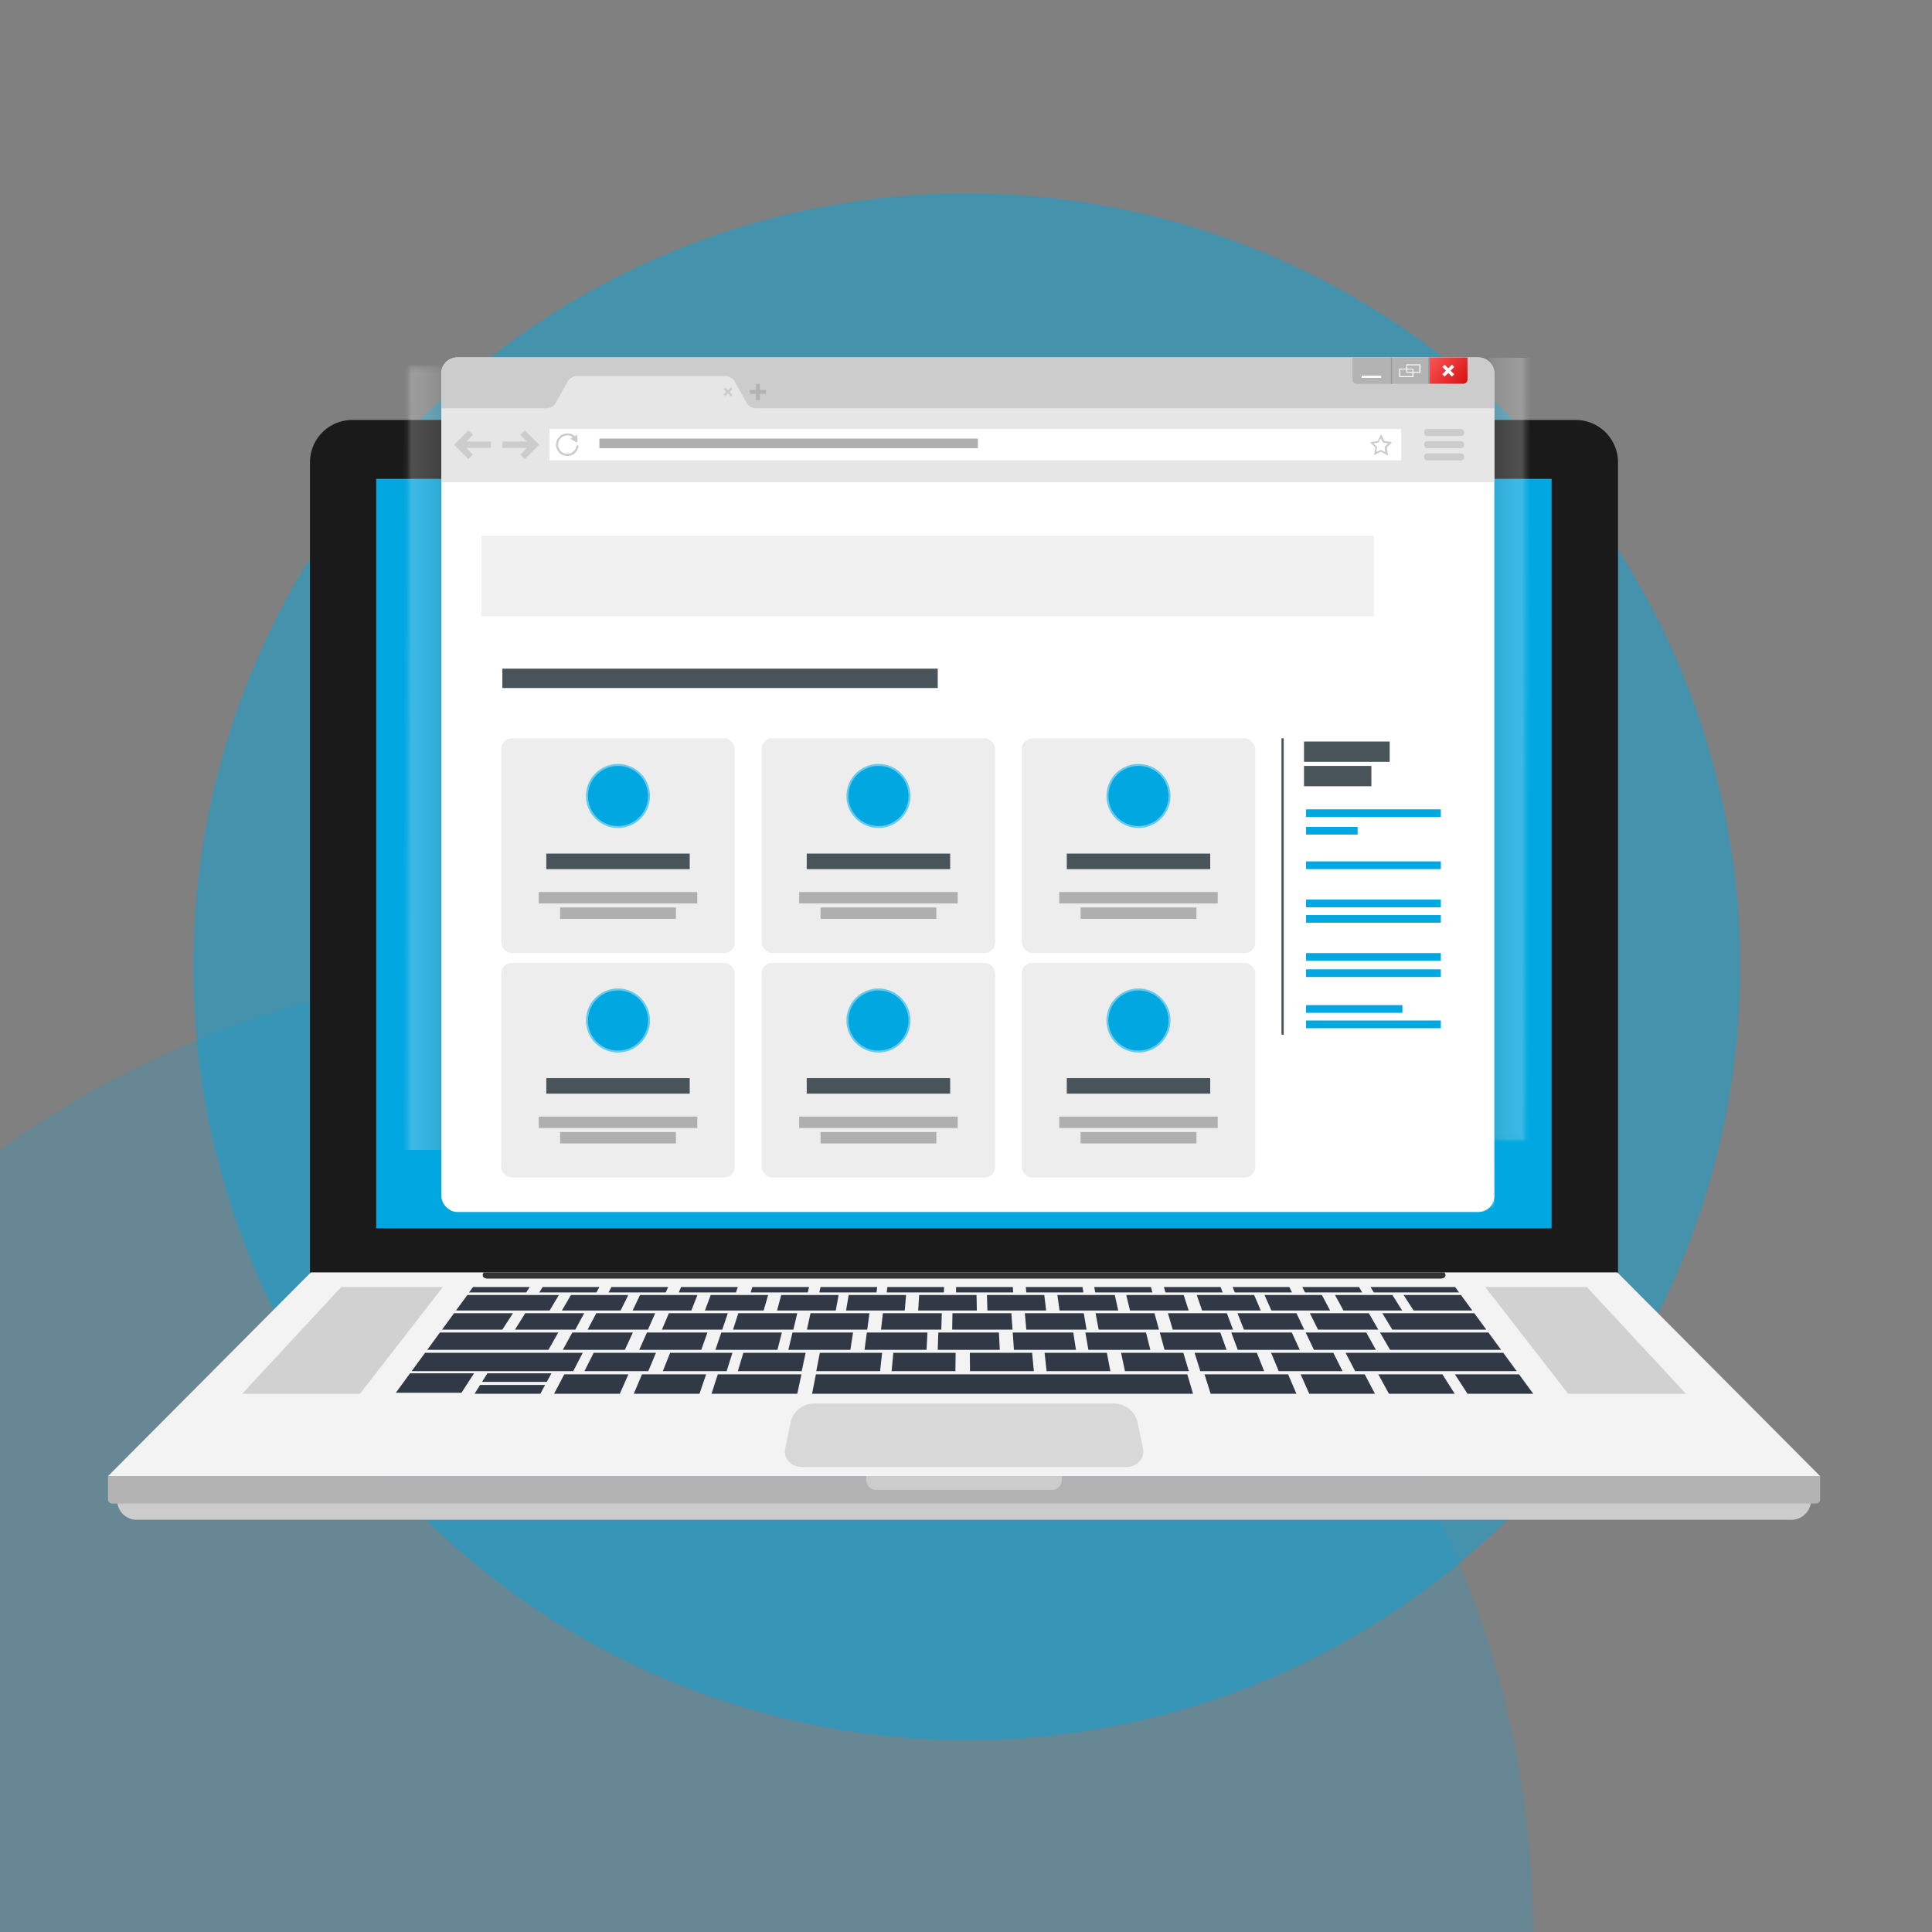
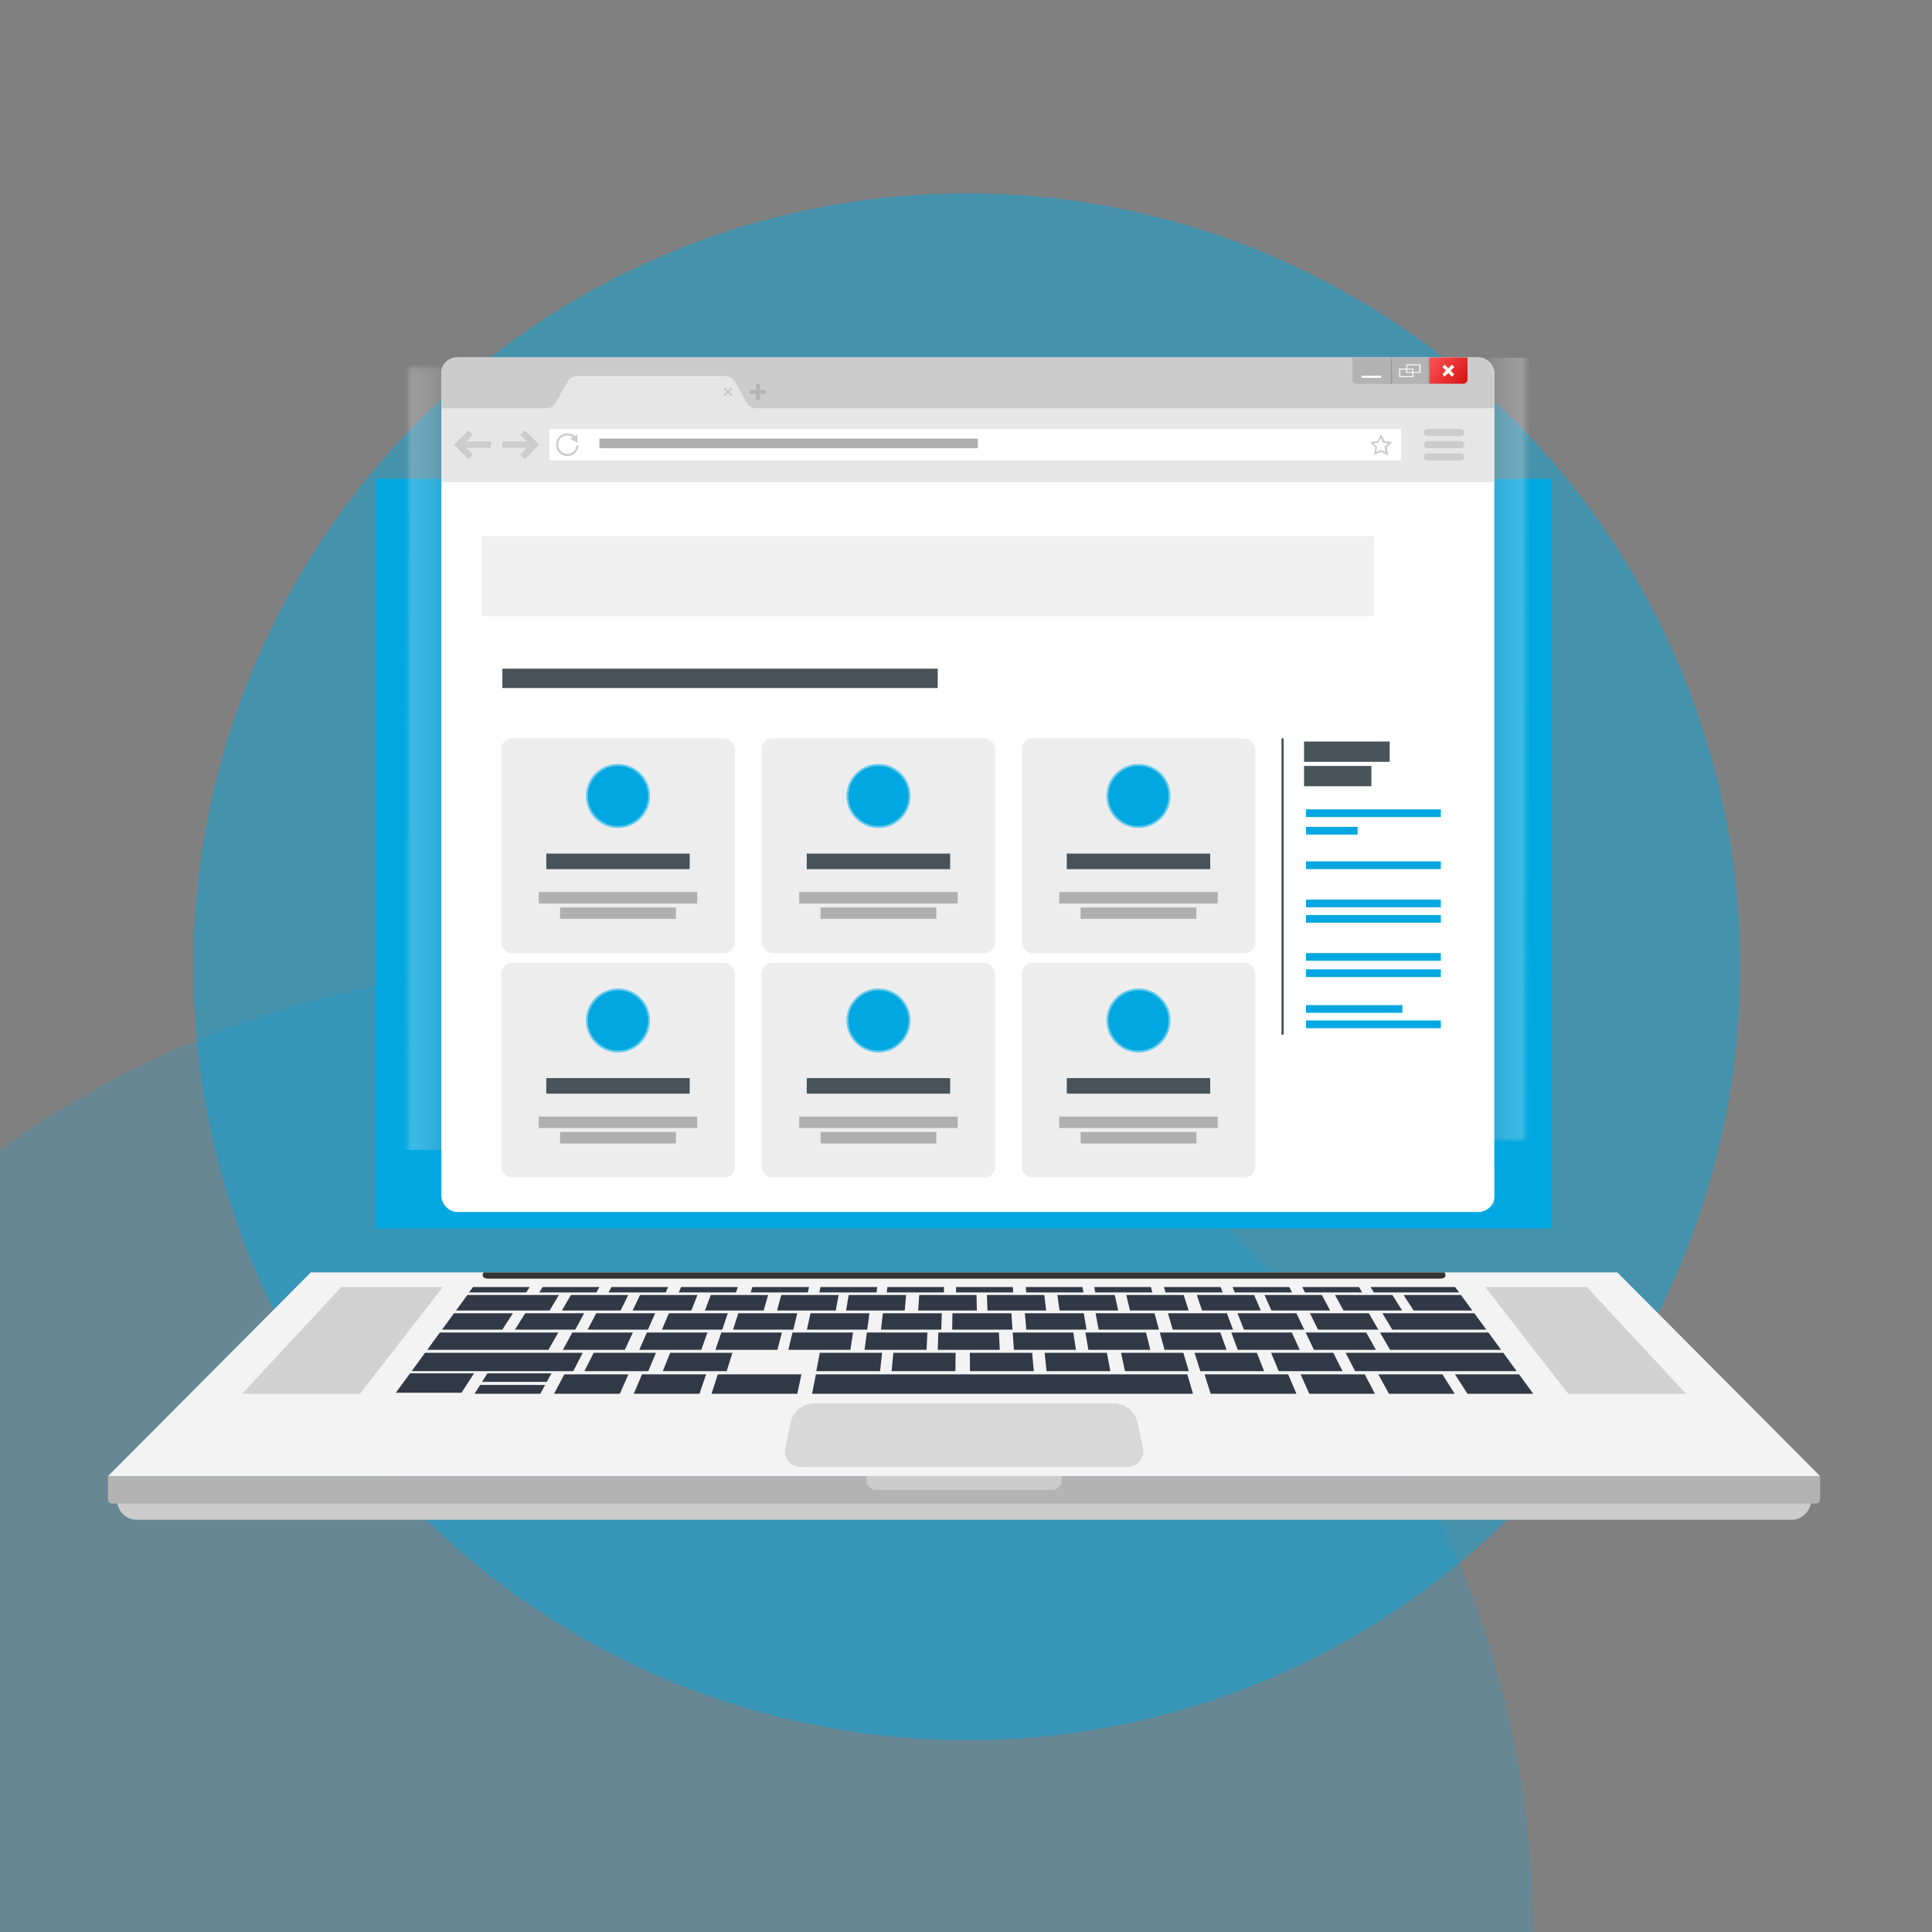
<svg xmlns="http://www.w3.org/2000/svg" xmlns:xlink="http://www.w3.org/1999/xlink" viewBox="0 0 456 456" id="el_zDbaa5exC">
  <rect x="0" y="0" width="456" height="456" fill="#808080" stroke="none" />
  <style>@-webkit-keyframes kf_el_Xy1Gmb0G5u_an_X-XgJEXOU{0%{-webkit-transform: translate(228.18px, 228.18px) scale(1, 1) translate(-228.18px, -228.18px);transform: translate(228.18px, 228.18px) scale(1, 1) translate(-228.18px, -228.18px);}50%{-webkit-transform: translate(228.18px, 228.18px) scale(0.9, 0.9) translate(-228.18px, -228.18px);transform: translate(228.18px, 228.18px) scale(0.9, 0.9) translate(-228.18px, -228.18px);}100%{-webkit-transform: translate(228.18px, 228.18px) scale(1, 1) translate(-228.18px, -228.18px);transform: translate(228.18px, 228.18px) scale(1, 1) translate(-228.18px, -228.18px);}}@keyframes kf_el_Xy1Gmb0G5u_an_X-XgJEXOU{0%{-webkit-transform: translate(228.18px, 228.18px) scale(1, 1) translate(-228.18px, -228.18px);transform: translate(228.18px, 228.18px) scale(1, 1) translate(-228.18px, -228.18px);}50%{-webkit-transform: translate(228.18px, 228.18px) scale(0.9, 0.9) translate(-228.18px, -228.18px);transform: translate(228.18px, 228.18px) scale(0.9, 0.9) translate(-228.18px, -228.18px);}100%{-webkit-transform: translate(228.18px, 228.18px) scale(1, 1) translate(-228.18px, -228.18px);transform: translate(228.18px, 228.18px) scale(1, 1) translate(-228.18px, -228.18px);}}@-webkit-keyframes kf_el_kqvxfEhBIt_an_U_9n0j8Q_{0%{-webkit-transform: translate(228.18px, 228.18px) scale(1, 1) translate(-228.18px, -228.18px);transform: translate(228.18px, 228.18px) scale(1, 1) translate(-228.18px, -228.18px);}50%{-webkit-transform: translate(228.18px, 228.18px) scale(1.18, 1.18) translate(-228.18px, -228.18px);transform: translate(228.18px, 228.18px) scale(1.18, 1.18) translate(-228.18px, -228.18px);}100%{-webkit-transform: translate(228.18px, 228.18px) scale(1, 1) translate(-228.18px, -228.18px);transform: translate(228.18px, 228.18px) scale(1, 1) translate(-228.18px, -228.18px);}}@keyframes kf_el_kqvxfEhBIt_an_U_9n0j8Q_{0%{-webkit-transform: translate(228.18px, 228.18px) scale(1, 1) translate(-228.18px, -228.18px);transform: translate(228.18px, 228.18px) scale(1, 1) translate(-228.18px, -228.18px);}50%{-webkit-transform: translate(228.18px, 228.18px) scale(1.18, 1.18) translate(-228.18px, -228.18px);transform: translate(228.18px, 228.18px) scale(1.18, 1.18) translate(-228.18px, -228.18px);}100%{-webkit-transform: translate(228.18px, 228.18px) scale(1, 1) translate(-228.18px, -228.18px);transform: translate(228.18px, 228.18px) scale(1, 1) translate(-228.18px, -228.18px);}}#el_zDbaa5exC *{-webkit-animation-duration: 6s;animation-duration: 6s;-webkit-animation-iteration-count: infinite;animation-iteration-count: infinite;-webkit-animation-timing-function: cubic-bezier(0, 0, 1, 1);animation-timing-function: cubic-bezier(0, 0, 1, 1);}#el_uKo-wa75kx{isolation: isolate;}#el_Xy1Gmb0G5u{fill: #00a7e1;opacity: 0.2;-webkit-transform: translate(-94.52px, 228.18px) rotate(-45deg);transform: translate(-94.52px, 228.18px) rotate(-45deg);}#el_kqvxfEhBIt{fill: #00a7e1;opacity: 0.46;}#el_MpdmNA_rMz{fill: #1a1a1a;}#el_NUF1PM4Egr{fill: #00a7e1;}#el__9RVF9-TYY{fill: #ccc;}#el_GobwoBtS31{fill: #b3b3b3;}#el_4z0CyF9L9w{fill: #ccc;}#el_YQCKXHfGdD{fill: #f3f3f3;}#el_BJjLaZtBNI{fill: #d1d1d1;}#el_oj0uc4AxNK{fill: #d1d1d1;}#el_mLZiNVV0j5{fill: #d8d8d8;}#el_yO2UZkqMHk{fill: #313946;}#el_RLA4HZqmQHh{fill: #313946;}#el_IGVff9-MFVL{fill: #313946;}#el_4T0OY2IYWrC{fill: #313946;}#el_B8Fmb6AB9C-{fill: #313946;}#el_sEmt3YU3Sp1{fill: #313946;}#el_iCGY0EGKuk7{fill: #313946;}#el_g-EycNna89N{fill: #313946;}#el_Nlx_M-S3uA6{fill: #313946;}#el_Dia1cOrbXVk{fill: #313946;}#el_njeb9tFYbUU{fill: #313946;}#el_FZrmLEdj5Ju{fill: #313946;}#el_TLJdIBtyGmg{fill: #313946;}#el_oZORNFo9o3v{fill: #313946;}#el_3uI6Szcv68v{fill: #313946;}#el_bCobAR4pN2C{fill: #313946;}#el_chh5CVu-tQs{fill: #313946;}#el_B1evvQEhsTt{fill: #313946;}#el_67lRrbiU7mg{fill: #313946;}#el_-iIgQbhS0fK{fill: #313946;}#el_4-_Y6kkY-4l{fill: #313946;}#el_Araz8_XhPuY{fill: #313946;}#el_rjBrKD9IgyE{fill: #313946;}#el_BXwPz-RboQg{fill: #313946;}#el_1QszfSdC1o-{fill: #313946;}#el_vAm0OEQvjqr{fill: #313946;}#el_CvH7TtW-nC3{fill: #313946;}#el_uJmkvZjmWYM{fill: #313946;}#el_NbtMvJ-4YjM{fill: #313946;}#el_HsNOxRyMUm6{fill: #313946;}#el_e6DuvHvbNUd{fill: #313946;}#el_zY0QCg3iOSu{fill: #313946;}#el_EiViuzKBSvd{fill: #313946;}#el_VTpYaIxLlCg{fill: #313946;}#el_d2msh0w7T_6{fill: #313946;}#el_rWrK5UbFqLu{fill: #313946;}#el_g8xaccFtV5_{fill: #313946;}#el_CqfZ3G8UY5G{fill: #313946;}#el_DUXYOF4VaWq{fill: #313946;}#el_R1_KBDbx7ml{fill: #313946;}#el_BkEg8BBZ6Yn{fill: #313946;}#el_ObuAqgD7WTO{fill: #313946;}#el_4Hje7brSLyQ{fill: #313946;}#el_1R_mCmoizi3{fill: #313946;}#el_lcZb_jNW7Lm{fill: #313946;}#el_ij-rVgSCCRJ{fill: #313946;}#el_F1b94pSm45L{fill: #313946;}#el_YLm4tH4Z-oe{fill: #313946;}#el_-Qjamkwc3my{fill: #313946;}#el_rV1qxGMz4Ih{fill: #313946;}#el_0lqjEKnRZ-m{fill: #313946;}#el_KuVx8_h9mfV{fill: #313946;}#el_PY_ItE3cfeK{fill: #313946;}#el_-XTWUu2oZhn{fill: #313946;}#el_NPx0l_Sj72Y{fill: #313946;}#el_2NjV0nRkcBw{fill: #313946;}#el_ATeTCGpawmJ{fill: #313946;}#el_kMzmGuucjsU{fill: #313946;}#el_nNWtMx3JSOE{fill: #313946;}#el_gLYfCZAuvAf{fill: #313946;}#el__kO2YN_VN6t{fill: #313946;}#el__Uk8cIHIl2L{fill: #313946;}#el_gPCI1Wo-mUr{fill: #313946;}#el_GSXms8E-MCo{fill: #313946;}#el__qNLQJwR3GP{fill: #313946;}#el_8hGIzsN-JM0{fill: #313946;}#el_K5oLbQldDRD{fill: #313946;}#el_nQ9vH5M3Opz{fill: #313946;}#el_hgD9PMp8i5u{fill: #313946;}#el_0vaDQelAI6p{fill: #313946;}#el_m0C2Rdt9-vU{fill: #313946;}#el_nmMwU4u0jKz{fill: #313946;}#el_5IUsOXn7Xe1{fill: #313946;}#el_x_BZQHBnuxf{fill: #313946;}#el_CqD_bpLBM7P{fill: #313946;}#el_jAwV5VHFE0m{fill: #313946;}#el_qseCDTnM-52{fill: #313946;}#el_ULI90rGab-F{fill: #313946;}#el_Z1XqMyoHkbs{fill: #333;}#el_dBeNeisF_T5{-webkit-mask: url(#mask);mask: url(#mask);}#el_Qcczw6McEoN{opacity: 0.25;mix-blend-mode: multiply;fill: url(#linear-gradient);}#el_u2fvLovm5fK{-webkit-mask: url(#mask-2);mask: url(#mask-2);}#el_ggilvvZztd7{opacity: 0.25;mix-blend-mode: multiply;fill: url(#linear-gradient-2);}#el_J8D-EiWVq6A{-webkit-mask: url(#mask-3);mask: url(#mask-3);}#el_Svt8Y5Nz92_{mix-blend-mode: multiply;opacity: 0.4;fill: url(#linear-gradient-3);}#el_jhRredDEcDs{fill: #fff;}#el_a57m3-26SJ_{fill: #f0f0f0;}#el_sdc4xfNx3rj{fill: #00a7e1;-webkit-transform: translate(667.51px, 271.93px) rotate(180deg);transform: translate(667.51px, 271.93px) rotate(180deg);}#el_PAFsPN9Ttnt{fill: #fff;}#el_4Zk7E6dS4h7{fill: #fff;}#el_OgihIAaWl96{fill: #ccc;}#el_C0WjdZVVcxF{fill: #e6e6e6;}#el_qcUmzZPJE2a{fill: #fff;}#el_7gqNM2MlcDO{fill: #ccc;}#el_Tw1ZtGJNj9v{fill: #ccc;}#el_l1zUzmxpasL{fill: #ccc;}#el_IRere1gRQkx{fill: #ccc;}#el_8bHUiPcECuN{fill: #ccc;}#el_xGrGVBbDD6a{fill: #ccc;}#el_t6T1xTtIJtU{fill: #ccc;}#el_iPY946oXmkG{fill: #b3b3b3;}#el_T8nZSknl_a4{fill: #ccc;}#el_yzJECjWiVHR{fill: url(#ÅÂÁ_Ï_ÌÌ_È_ËÂÌÚ_4);}#el_OzLsUaSE-Vt{fill: #b3b3b3;}#el_Ol4DB15jvgU{fill: #999;}#el_8onGMjK07uD{fill: #999;}#el_HIXE9TH7QN5{fill: #b3b3b3;}#el_hT8RVu4a4zY{fill: #fff;}#el_JMxIE1u0etn{fill: #fff;}#el_3XnOKqe7Xu_{fill: #fff;}#el_mQ3rzQZuub4{fill: #fff;}#el_n_qzF0fpbBI{fill: #48535a;}#el_kozBMrTAB0M{fill: #ededed;}#el_YByJ4HTlt1Y{fill: #48535a;}#el_4bCjfXcFgJ5{fill: #afafaf;}#el_HeQGs_E7bre{fill: #afafaf;}#el_mmtPY63wBGk{fill: #66caec;}#el_8iFgldJ2155{fill: #00a7e0;}#el_yjOC1ocUwK3{fill: #ededed;}#el_CUApximJwvN{fill: #48535a;}#el_dSBG8nuUer6{fill: #afafaf;}#el_v175K8_2K06{fill: #afafaf;}#el_FF7TbeklD4z{fill: #66caec;}#el_RDkCrb1SLDB{fill: #00a7e0;}#el_B2Dn-1lohvm{fill: #ededed;}#el_Mhmu_Jis0c8{fill: #48535a;}#el_KPkxzHMXovE{fill: #afafaf;}#el_XV_eOVFMQKL{fill: #afafaf;}#el_npSgm1ucvXb{fill: #66caec;}#el_Gi0ulZrcQ4E{fill: #00a7e0;}#el_DQKgSejWovM{fill: #ededed;}#el_WdxW1eKoB8K{fill: #48535a;}#el_oVi5RFTm_it{fill: #afafaf;}#el_kcP6n8iz3Lw{fill: #afafaf;}#el_AV1sdri4b6c{fill: #66caec;}#el_a4jMPNkvyc5{fill: #00a7e0;}#el_yMWG9wscHn_{fill: #ededed;}#el_1OPQ-ZN40GP{fill: #48535a;}#el_0npAywy7sK6{fill: #afafaf;}#el_Zmf_i9HQqCW{fill: #afafaf;}#el_Hdm1qGmXA4L{fill: #66caec;}#el_erp-Z5si0im{fill: #00a7e0;}#el_a57KV3SzQJq{fill: #ededed;}#el_u_5wOxTmvpX{fill: #48535a;}#el_LbZaFM4oPF-{fill: #afafaf;}#el_DeIi2w1An8r{fill: #afafaf;}#el_OiFzaYNKRj0{fill: #66caec;}#el_leUc-sJYIyO{fill: #00a7e0;}#el_vkc0cLskoLw{fill: #48535a;}#el_Ot-FSV0Jgfd{fill: #48535a;}#el_M_i9n_G4w_u{fill: #48535a;}#el_fZJrng0LkWX{fill: #00a7e0;}#el_7aj4uoK-eMP{fill: #00a7e0;}#el_B-qISqx_kJ5{fill: #00a7e0;}#el_aF1AataC2aj{fill: #00a7e0;}#el_XsNWsdIXO59{fill: #00a7e0;}#el_yrku0HXpHwh{fill: #00a7e0;}#el_WtNUliEIIdD{fill: #00a7e0;}#el_RgKH6HpNsgn{fill: #00a7e0;}#el_eDZUS1ihFXf{fill: #00a7e0;}#el_AJeQrOXKMCu{fill: #afafaf;}#el_kqvxfEhBIt_an_U_9n0j8Q_{-webkit-animation-fill-mode: backwards;animation-fill-mode: backwards;-webkit-transform: translate(228.18px, 228.18px) scale(1, 1) translate(-228.18px, -228.18px);transform: translate(228.18px, 228.18px) scale(1, 1) translate(-228.18px, -228.18px);-webkit-animation-name: kf_el_kqvxfEhBIt_an_U_9n0j8Q_;animation-name: kf_el_kqvxfEhBIt_an_U_9n0j8Q_;-webkit-animation-timing-function: cubic-bezier(0, 0, 0.58, 1);animation-timing-function: cubic-bezier(0, 0, 0.58, 1);}#el_Xy1Gmb0G5u_an_X-XgJEXOU{-webkit-animation-fill-mode: backwards;animation-fill-mode: backwards;-webkit-transform: translate(228.18px, 228.18px) scale(1, 1) translate(-228.18px, -228.18px);transform: translate(228.18px, 228.18px) scale(1, 1) translate(-228.18px, -228.18px);-webkit-animation-name: kf_el_Xy1Gmb0G5u_an_X-XgJEXOU;animation-name: kf_el_Xy1Gmb0G5u_an_X-XgJEXOU;-webkit-animation-timing-function: cubic-bezier(0.42, 0, 1, 1);animation-timing-function: cubic-bezier(0.42, 0, 1, 1);}</style>
  <defs>
    <radialGradient id="radial-gradient" cx="1461.59" cy="1841.1" r="30.41" gradientTransform="matrix(0, -3.03, 1.38, 0, -2443.08, 4606.07)" gradientUnits="userSpaceOnUse">
      <stop offset="0" stop-color="#fff" />
      <stop offset="0.16" stop-color="#fcfcfc" />
      <stop offset="0.29" stop-color="#f2f2f2" />
      <stop offset="0.41" stop-color="#e1e1e1" />
      <stop offset="0.52" stop-color="#c9c9c9" />
      <stop offset="0.63" stop-color="#aaa" />
      <stop offset="0.74" stop-color="#848484" />
      <stop offset="0.84" stop-color="#575757" />
      <stop offset="0.94" stop-color="#242424" />
      <stop offset="1" />
    </radialGradient>
    <radialGradient id="radial-gradient-2" cx="984.45" cy="2607.92" r="30.41" gradientTransform="matrix(0, 3.03, -1.38, 0, 3956.7, -2801.21)" xlink:href="#radial-gradient" />
    <radialGradient id="radial-gradient-3" cx="1191.81" cy="3016.71" r="30.41" gradientTransform="matrix(-4.04, 0, 0, -1.38, 5036.47, 4445.91)" xlink:href="#radial-gradient" />
    <mask id="mask" x="84.58" y="84.43" width="25.03" height="189.25" maskUnits="userSpaceOnUse">
      <polygon class="cls-1" points="109.61 86.74 109.42 273.68 96.2 273.65 96.4 86.71 109.61 86.74" />
    </mask>
    <linearGradient id="linear-gradient" x1="-441.3" y1="1895.82" x2="-441.3" y2="1918.85" gradientTransform="translate(2002.82 619.23) rotate(90)" gradientUnits="userSpaceOnUse">
      <stop offset="0" stop-color="#71756f" />
      <stop offset="0.03" stop-color="#828680" />
      <stop offset="0.1" stop-color="#a3a6a2" />
      <stop offset="0.18" stop-color="#c0c2bf" />
      <stop offset="0.27" stop-color="#d7d8d7" />
      <stop offset="0.37" stop-color="#e9eae9" />
      <stop offset="0.49" stop-color="#f6f6f6" />
      <stop offset="0.65" stop-color="#fdfdfd" />
      <stop offset="1" stop-color="#fff" />
    </linearGradient>
    <mask id="mask-2" x="346.75" y="82.17" width="25.03" height="189.25" maskUnits="userSpaceOnUse">
      <polygon class="cls-2" points="346.75 269.11 346.95 82.17 360.16 82.2 359.97 269.14 346.75 269.11" />
    </mask>
    <linearGradient id="linear-gradient-2" x1="945.89" y1="838.57" x2="945.89" y2="861.6" gradientTransform="translate(-489.21 1123.81) rotate(-90)" xlink:href="#linear-gradient" />
    <mask id="mask-3" x="103.4" y="270.83" width="252.32" height="25.03" maskUnits="userSpaceOnUse">
      <polygon class="cls-3" points="106.48 270.83 355.72 271.02 355.68 284.24 106.44 284.04 106.48 270.83" />
    </mask>
    <linearGradient id="linear-gradient-3" x1="228.05" y1="273.44" x2="228.05" y2="296.46" gradientTransform="matrix(1, 0, 0, 1, 0, 0)" xlink:href="#linear-gradient" />
    <linearGradient id="ÅÂÁ_Ï_ÌÌ_È_ËÂÌÚ_4" x1="337.19" y1="83.75" x2="348.23" y2="92.63" gradientUnits="userSpaceOnUse">
      <stop offset="0" stop-color="#fe5757" />
      <stop offset="1" stop-color="#cd0102" />
    </linearGradient>
  </defs>
  <title>community-simple</title>
  <g id="el_uKo-wa75kx">
    <g id="el_8iUkJOCRbe" data-name="Layer 2">
      <g id="el_3i8XK-Mz4P" data-name="Layer 1">
        <g id="el_Xy1Gmb0G5u_an_X-XgJEXOU" data-animator-group="true" data-animator-type="2">
          <circle cx="228.18" cy="228.18" r="228.18" id="el_Xy1Gmb0G5u" />
        </g>
        <g id="el_kqvxfEhBIt_an_U_9n0j8Q_" data-animator-group="true" data-animator-type="2">
          <circle cx="228.18" cy="228.18" r="182.55" id="el_kqvxfEhBIt" />
        </g>
-         <path d="M83.12,99.12H371.89a10,10,0,0,1,10,9.95V303.83H73.16V109.07A10,10,0,0,1,83.12,99.12Z" id="el_MpdmNA_rMz" />
        <polygon points="366.22 277.11 366.22 289.92 88.8 289.92 88.8 277.11 88.8 113.02 366.22 113.02 366.22 277.11" id="el_NUF1PM4Egr" />
        <path d="M427.45,354.06a4.65,4.65,0,0,1-4.65,4.65H32.29a4.65,4.65,0,0,1-4.65-4.65v-4.71H427.45Z" id="el__9RVF9-TYY" />
        <path d="M429.6,353.88a1,1,0,0,1-1,1H26.49a1,1,0,0,1-1-1v-5.47H429.6Z" id="el_GobwoBtS31" />
        <path d="M250.61,349.33a2.32,2.32,0,0,1-2.33,2.32H206.81a2.32,2.32,0,0,1-2.33-2.32v-.92h46.13Z" id="el_4z0CyF9L9w" />
        <polygon points="381.73 300.32 429.6 348.41 25.49 348.41 73.36 300.32 381.73 300.32" id="el_YQCKXHfGdD" />
        <polygon points="397.94 328.97 370.13 328.97 350.55 303.77 374.54 303.77 397.94 328.97" id="el_BJjLaZtBNI" />
        <polygon points="104.53 303.77 84.96 328.97 57.15 328.97 80.54 303.77 104.53 303.77" id="el_oj0uc4AxNK" />
        <path d="M186.68,335.38a5.73,5.73,0,0,1,5.55-4.12h70.63a5.74,5.74,0,0,1,5.55,4.12l1.34,6.27c.54,2.51-1.26,4.6-4,4.6H189.38c-2.78,0-4.59-2.09-4-4.6Z" id="el_mLZiNVV0j5" />
        <polygon points="361.89 328.97 346.37 328.97 343.4 324.38 358.53 324.38 361.89 328.97" id="el_yO2UZkqMHk" />
        <polygon points="347.51 309.32 333.65 309.32 331.28 305.66 344.82 305.66 347.51 309.32" id="el_RLA4HZqmQHh" />
        <polygon points="344.38 305.05 324.26 305.05 323.48 303.77 343.44 303.77 344.38 305.05" id="el_IGVff9-MFVL" />
        <polygon points="321.51 305.05 308.02 305.05 307.37 303.77 320.76 303.77 321.51 305.05" id="el_4T0OY2IYWrC" />
        <polygon points="304.94 305.05 291.44 305.05 290.93 303.77 304.31 303.77 304.94 305.05" id="el_B8Fmb6AB9C-" />
        <polygon points="288.58 305.05 275.08 305.05 274.7 303.77 288.09 303.77 288.58 305.05" id="el_sEmt3YU3Sp1" />
        <polygon points="272 305.05 258.51 305.05 258.26 303.77 271.64 303.77 272 305.05" id="el_iCGY0EGKuk7" />
        <polygon points="255.72 305.05 242.22 305.05 242.11 303.77 255.49 303.77 255.72 305.05" id="el_g-EycNna89N" />
        <polygon points="239.05 303.77 239.14 305.05 225.65 305.05 225.66 303.77 239.05 303.77" id="el_Nlx_M-S3uA6" />
        <polygon points="222.82 303.77 222.78 305.05 209.29 305.05 209.44 303.77 222.82 303.77" id="el_Dia1cOrbXVk" />
        <polygon points="207.04 303.77 206.88 305.05 193.38 305.05 193.66 303.77 207.04 303.77" id="el_njeb9tFYbUU" />
        <polygon points="190.96 303.77 190.66 305.05 177.17 305.05 177.57 303.77 190.96 303.77" id="el_FZrmLEdj5Ju" />
        <polygon points="174.14 303.77 173.71 305.05 160.21 305.05 160.75 303.77 174.14 303.77" id="el_TLJdIBtyGmg" />
        <polygon points="157.7 303.77 157.13 305.05 143.64 305.05 144.31 303.77 157.7 303.77" id="el_oZORNFo9o3v" />
        <polygon points="141.47 303.77 140.77 305.05 127.28 305.05 128.08 303.77 141.47 303.77" id="el_3uI6Szcv68v" />
        <polygon points="125.03 303.77 124.2 305.05 110.7 305.05 111.64 303.77 125.03 303.77" id="el_bCobAR4pN2C" />
        <polygon points="354.29 318.59 328.09 318.59 325.71 314.5 351.3 314.5 354.29 318.59" id="el_chh5CVu-tQs" />
        <polygon points="350.81 313.83 328.61 313.83 326.28 309.96 347.98 309.96 350.81 313.83" id="el_B1evvQEhsTt" />
        <polygon points="357.98 323.63 319.84 323.63 317.6 319.3 354.81 319.3 357.98 323.63" id="el_67lRrbiU7mg" />
        <polygon points="131.77 314.5 129.45 318.59 100.84 318.59 103.83 314.5 131.77 314.5" id="el_-iIgQbhS0fK" />
        <polygon points="137.54 319.3 135.3 323.63 97.16 323.63 100.32 319.3 137.54 319.3" id="el_4-_Y6kkY-4l" />
        <polygon points="343.35 328.97 327.83 328.97 325.32 324.38 340.45 324.38 343.35 328.97" id="el_Araz8_XhPuY" />
        <polygon points="316.87 323.63 301.81 323.63 300.01 319.3 314.7 319.3 316.87 323.63" id="el_rjBrKD9IgyE" />
        <polygon points="298.37 323.63 283.31 323.63 281.95 319.3 296.65 319.3 298.37 323.63" id="el_BXwPz-RboQg" />
        <polygon points="280.59 323.63 265.52 323.63 264.6 319.3 279.3 319.3 280.59 323.63" id="el_1QszfSdC1o-" />
        <polygon points="262.08 323.63 247.02 323.63 246.55 319.3 261.25 319.3 262.08 323.63" id="el_vAm0OEQvjqr" />
        <polygon points="244.01 323.63 228.94 323.63 228.91 319.3 243.61 319.3 244.01 323.63" id="el_CvH7TtW-nC3" />
        <polygon points="225.55 319.3 225.5 323.63 210.44 323.63 210.85 319.3 225.55 319.3" id="el_uJmkvZjmWYM" />
        <polygon points="208.2 319.3 207.72 323.63 192.66 323.63 193.5 319.3 208.2 319.3" id="el_NbtMvJ-4YjM" />
-         <polygon points="190.15 319.3 189.22 323.63 174.15 323.63 175.45 319.3 190.15 319.3" id="el_HsNOxRyMUm6" />
        <polygon points="172.87 319.3 171.51 323.63 156.44 323.63 158.17 319.3 172.87 319.3" id="el_e6DuvHvbNUd" />
        <polygon points="154.82 319.3 153.01 323.63 137.94 323.63 140.12 319.3 154.82 319.3" id="el_zY0QCg3iOSu" />
        <polygon points="324.75 318.59 310.12 318.59 308.17 314.5 322.46 314.5 324.75 318.59" id="el_EiViuzKBSvd" />
        <polygon points="306.77 318.59 292.14 318.59 290.61 314.5 304.9 314.5 306.77 318.59" id="el_VTpYaIxLlCg" />
        <polygon points="289.5 318.59 274.86 318.59 273.74 314.5 288.03 314.5 289.5 318.59" id="el_d2msh0w7T_6" />
        <polygon points="271.51 318.59 256.88 318.59 256.18 314.5 270.48 314.5 271.51 318.59" id="el_rWrK5UbFqLu" />
        <polygon points="253.95 318.59 239.31 318.59 239.03 314.5 253.32 314.5 253.95 318.59" id="el_g8xaccFtV5_" />
        <polygon points="235.77 314.5 235.97 318.59 221.33 318.59 221.47 314.5 235.77 314.5" id="el_CqfZ3G8UY5G" />
        <polygon points="218.9 314.5 218.69 318.59 204.05 318.59 204.6 314.5 218.9 314.5" id="el_DUXYOF4VaWq" />
        <polygon points="201.34 314.5 200.71 318.59 186.07 318.59 187.05 314.5 201.34 314.5" id="el_R1_KBDbx7ml" />
        <polygon points="184.54 314.5 183.5 318.59 168.86 318.59 170.25 314.5 184.54 314.5" id="el_BkEg8BBZ6Yn" />
        <polygon points="166.98 314.5 165.52 318.59 150.88 318.59 152.69 314.5 166.98 314.5" id="el_ObuAqgD7WTO" />
        <polygon points="149.38 314.5 147.48 318.59 132.85 318.59 135.08 314.5 149.38 314.5" id="el_4Hje7brSLyQ" />
        <polygon points="325.32 313.83 311.09 313.83 309.17 309.96 323.08 309.96 325.32 313.83" id="el_1R_mCmoizi3" />
        <polygon points="307.84 313.83 293.6 313.83 292.08 309.96 305.99 309.96 307.84 313.83" id="el_lcZb_jNW7Lm" />
        <polygon points="291.03 313.83 276.8 313.83 275.66 309.96 289.57 309.96 291.03 313.83" id="el_ij-rVgSCCRJ" />
        <polygon points="273.55 313.83 259.31 313.83 258.58 309.96 272.49 309.96 273.55 313.83" id="el_F1b94pSm45L" />
        <polygon points="256.46 313.83 242.23 313.83 241.89 309.96 255.8 309.96 256.46 313.83" id="el_YLm4tH4Z-oe" />
        <polygon points="238.71 309.96 238.98 313.83 224.74 313.83 224.8 309.96 238.71 309.96" id="el_-Qjamkwc3my" />
        <polygon points="222.29 309.96 222.17 313.83 207.94 313.83 208.38 309.96 222.29 309.96" id="el_rV1qxGMz4Ih" />
        <polygon points="205.21 309.96 204.69 313.83 190.45 313.83 191.3 309.96 205.21 309.96" id="el_0lqjEKnRZ-m" />
        <polygon points="188.17 309.96 187.25 313.83 173.01 313.83 174.26 309.96 188.17 309.96" id="el_KuVx8_h9mfV" />
        <polygon points="171.78 309.96 170.47 313.83 156.23 313.83 157.87 309.96 171.78 309.96" id="el_PY_ItE3cfeK" />
        <polygon points="154.64 309.96 152.93 313.83 138.69 313.83 140.73 309.96 154.64 309.96" id="el_-XTWUu2oZhn" />
        <polygon points="137.88 309.96 135.78 313.83 121.54 313.83 123.97 309.96 137.88 309.96" id="el_NPx0l_Sj72Y" />
        <polygon points="121.07 309.96 118.56 313.83 104.33 313.83 107.16 309.96 121.07 309.96" id="el_2NjV0nRkcBw" />
        <polygon points="330.95 309.32 317.1 309.32 315.09 305.66 328.64 305.66 330.95 309.32" id="el_ATeTCGpawmJ" />
        <polygon points="313.94 309.32 300.08 309.32 298.46 305.66 312 305.66 313.94 309.32" id="el_kMzmGuucjsU" />
        <polygon points="297.58 309.32 283.72 309.32 282.47 305.66 296.01 305.66 297.58 309.32" id="el_nNWtMx3JSOE" />
        <polygon points="280.56 309.32 266.71 309.32 265.83 305.66 279.38 305.66 280.56 309.32" id="el_gLYfCZAuvAf" />
        <polygon points="263.93 309.32 250.08 309.32 249.57 305.66 263.12 305.66 263.93 309.32" id="el__kO2YN_VN6t" />
        <polygon points="246.92 309.32 233.06 309.32 232.94 305.66 246.48 305.66 246.92 309.32" id="el__Uk8cIHIl2L" />
        <polygon points="230.49 305.66 230.56 309.32 216.71 309.32 216.95 305.66 230.49 305.66" id="el_gPCI1Wo-mUr" />
        <polygon points="213.86 305.66 213.54 309.32 199.69 309.32 200.31 305.66 213.86 305.66" id="el_GSXms8E-MCo" />
        <polygon points="197.93 305.66 197.26 309.32 183.4 309.32 184.39 305.66 197.93 305.66" id="el__qNLQJwR3GP" />
        <polygon points="181.3 305.66 180.24 309.32 166.38 309.32 167.75 305.66 181.3 305.66" id="el_8hGIzsN-JM0" />
        <polygon points="164.61 305.66 163.17 309.32 149.31 309.32 151.06 305.66 164.61 305.66" id="el_K5oLbQldDRD" />
        <polygon points="148.29 305.66 146.48 309.32 132.62 309.32 134.75 305.66 148.29 305.66" id="el_nQ9vH5M3Opz" />
        <polygon points="131.91 305.66 129.72 309.32 107.62 309.32 110.31 305.66 131.91 305.66" id="el_hgD9PMp8i5u" />
        <polygon points="324.53 328.97 309.02 328.97 306.98 324.38 322.11 324.38 324.53 328.97" id="el_0vaDQelAI6p" />
        <polygon points="166.66 324.38 165.1 328.97 149.59 328.97 151.53 324.38 166.66 324.38" id="el_m0C2Rdt9-vU" />
        <polygon points="148.32 324.38 146.29 328.97 130.77 328.97 133.19 324.38 148.32 324.38" id="el_nmMwU4u0jKz" />
        <polygon points="111.89 324.14 108.92 328.72 93.43 328.72 96.78 324.14 111.89 324.14" id="el_5IUsOXn7Xe1" />
        <polygon points="130.15 324.14 129.05 326.16 113.77 326.16 115.04 324.14 130.15 324.14" id="el_x_BZQHBnuxf" />
        <polygon points="128.66 326.88 127.53 328.97 112.01 328.97 113.32 326.88 128.66 326.88" id="el_CqD_bpLBM7P" />
        <polygon points="305.99 328.97 285.75 328.97 284.29 324.38 304.03 324.38 305.99 328.97" id="el_jAwV5VHFE0m" />
        <polygon points="189.16 324.38 188.18 328.97 167.93 328.97 169.42 324.38 189.16 324.38" id="el_qseCDTnM-52" />
        <polygon points="280.24 324.38 281.58 328.97 191.67 328.97 192.57 324.38 280.24 324.38" id="el_ULI90rGab-F" />
        <path d="M114.21,300.32H340.92v0c.59.8.16,1.47-1,1.47H115.16c-1.12,0-1.55-.67-1-1.47Z" id="el_Z1XqMyoHkbs" />
        <g id="el_dBeNeisF_T5">
          <polygon points="84.78 84.43 84.58 271.37 104.99 271.42 105.18 84.48 84.78 84.43" id="el_Qcczw6McEoN" />
        </g>
        <g id="el_u2fvLovm5fK">
          <polygon points="371.59 271.42 371.78 84.48 351.38 84.43 351.18 271.37 371.59 271.42" id="el_ggilvvZztd7" />
        </g>
        <g id="el_J8D-EiWVq6A">
          <polygon points="103.4 295.66 352.64 295.86 352.7 275.45 103.46 275.26 103.4 295.66" id="el_Svt8Y5Nz92_" />
        </g>
        <rect x="104.17" y="84.37" width="248.53" height="201.69" rx="3.73" id="el_jhRredDEcDs" />
        <rect x="113.63" y="126.48" width="210.64" height="18.98" id="el_a57m3-26SJ_" />
        <rect x="324.27" y="126.48" width="18.98" height="18.98" id="el_sdc4xfNx3rj" />
        <path d="M335.15,138.36a4.15,4.15,0,1,1,2.94-1.21h0A4.15,4.15,0,0,1,335.15,138.36Zm0-7.41a3.24,3.24,0,0,0-2.31,1,3.27,3.27,0,1,0,4.62,0A3.22,3.22,0,0,0,335.15,131Z" id="el_PAFsPN9Ttnt" />
        <path d="M327.64,141.72h0a.51.51,0,0,1,0-.72l4.53-4.53.72.73-4.52,4.52A.52.52,0,0,1,327.64,141.72Z" id="el_4Zk7E6dS4h7" />
        <path d="M107.9,84.37H349a3.73,3.73,0,0,1,3.73,3.73v25.62a0,0,0,0,1,0,0H104.17a0,0,0,0,1,0,0V88.09A3.73,3.73,0,0,1,107.9,84.37Z" id="el_OgihIAaWl96" />
        <path d="M176.17,95l-2.7-4.88a2.63,2.63,0,0,0-2.3-1.35H136.23a2.63,2.63,0,0,0-2.3,1.35L131.23,95a2.63,2.63,0,0,1-2.3,1.35H104.17v17.37H352.7V96.35H178.47A2.63,2.63,0,0,1,176.17,95Z" id="el_C0WjdZVVcxF" />
        <rect x="129.69" y="101.24" width="201.03" height="7.43" id="el_qcUmzZPJE2a" />
        <rect x="336.12" y="101.24" width="9.45" height="1.67" rx="0.72" id="el_7gqNM2MlcDO" />
        <rect x="336.12" y="104.12" width="9.45" height="1.67" rx="0.72" id="el_Tw1ZtGJNj9v" />
        <rect x="336.12" y="107.01" width="9.45" height="1.67" rx="0.72" id="el_l1zUzmxpasL" />
        <path d="M327.34,107.36l-1.36-.72a.11.11,0,0,0-.11,0l-1.37.72a.12.12,0,0,1-.17-.13l.27-1.52a.13.13,0,0,0,0-.1l-1.1-1.08a.12.12,0,0,1,.06-.2l1.53-.22a.11.11,0,0,0,.09-.06l.68-1.39a.12.12,0,0,1,.21,0l.68,1.39a.11.11,0,0,0,.09.06l1.53.22a.12.12,0,0,1,.06.2l-1.1,1.08a.13.13,0,0,0,0,.1l.26,1.52A.12.12,0,0,1,327.34,107.36Zm-3-2.54.67.65a.09.09,0,0,1,0,.1l-.15.92a.11.11,0,0,0,.16.12l.83-.43a.11.11,0,0,1,.11,0l.82.43a.11.11,0,0,0,.17-.12l-.16-.92a.12.12,0,0,1,0-.1l.67-.65a.12.12,0,0,0-.07-.2l-.92-.14a.11.11,0,0,1-.09-.06l-.41-.84a.12.12,0,0,0-.21,0l-.41.84a.11.11,0,0,1-.09.06l-.92.14A.12.12,0,0,0,324.33,104.82Z" id="el_IRere1gRQkx" />
        <path d="M136.06,105.16a2.17,2.17,0,1,1-2.16-2.38,2.11,2.11,0,0,1,1.31.44l-.59.35.83.47.83.47v-.76h0V102.6l-.59.35a2.62,2.62,0,0,0-1.78-.66,2.67,2.67,0,1,0,2.66,2.87Z" id="el_8bHUiPcECuN" />
        <polygon points="115.86 104.2 110.07 104.2 111.64 102.63 110.56 101.56 107.19 104.94 107.21 104.96 107.19 104.98 110.56 108.36 111.64 107.29 110.07 105.72 115.86 105.72 115.86 104.2" id="el_xGrGVBbDD6a" />
        <polygon points="118.57 104.2 124.36 104.2 122.79 102.63 123.87 101.56 127.25 104.94 127.22 104.96 127.25 104.98 123.87 108.36 122.79 107.29 124.36 105.72 118.57 105.72 118.57 104.2" id="el_t6T1xTtIJtU" />
        <polygon points="180.81 92.04 179.35 92.04 179.35 90.58 178.42 90.58 178.42 92.04 176.97 92.04 176.97 92.97 178.42 92.97 178.42 94.43 179.35 94.43 179.35 92.97 180.81 92.97 180.81 92.04" id="el_iPY946oXmkG" />
        <polygon points="172.87 93.14 172.23 92.5 172.87 91.86 172.46 91.46 171.82 92.1 171.18 91.46 170.77 91.86 171.41 92.5 170.77 93.14 171.18 93.55 171.82 92.91 172.46 93.55 172.87 93.14" id="el_T8nZSknl_a4" />
        <path d="M337.3,84.37h9.07a0,0,0,0,1,0,0v5.2a1,1,0,0,1-1,1h-8a0,0,0,0,1,0,0V84.37A0,0,0,0,1,337.3,84.37Z" id="el_yzJECjWiVHR" />
        <rect x="328.22" y="84.37" width="9.07" height="6.23" id="el_OzLsUaSE-Vt" />
        <rect x="328.22" y="84.37" width="0.34" height="6.23" id="el_Ol4DB15jvgU" />
        <rect x="337.13" y="84.37" width="0.34" height="6.23" id="el_8onGMjK07uD" />
        <path d="M319.15,84.37h9.07a0,0,0,0,1,0,0V90.6a0,0,0,0,1,0,0h-8a1,1,0,0,1-1-1v-5.2A0,0,0,0,1,319.15,84.37Z" id="el_HIXE9TH7QN5" />
        <rect x="321.39" y="88.69" width="4.59" height="0.49" id="el_hT8RVu4a4zY" />
        <path d="M333.6,89h-3.35V87h3.35Zm-3.12-.22h2.89V87.21h-2.89Z" id="el_JMxIE1u0etn" />
        <path d="M335.27,88h-3.35V86h3.35Zm-3.12-.22H335V86.21h-2.89Z" id="el_3XnOKqe7Xu_" />
        <polygon points="343.24 88.34 342.38 87.48 343.24 86.62 342.69 86.07 341.83 86.93 340.97 86.07 340.42 86.62 341.28 87.48 340.42 88.34 340.97 88.89 341.83 88.03 342.69 88.89 343.24 88.34" id="el_mQ3rzQZuub4" />
        <rect x="118.57" y="157.82" width="102.76" height="4.57" id="el_n_qzF0fpbBI" />
        <rect x="118.31" y="174.26" width="55.11" height="50.69" rx="2.52" id="el_kozBMrTAB0M" />
        <rect x="128.94" y="201.47" width="33.85" height="3.67" id="el_YByJ4HTlt1Y" />
        <rect x="127.16" y="210.54" width="37.41" height="2.7" id="el_4bCjfXcFgJ5" />
        <rect x="132.2" y="214.18" width="27.33" height="2.7" id="el_HeQGs_E7bre" />
        <circle cx="145.86" cy="187.87" r="7.56" id="el_mmtPY63wBGk" />
        <circle cx="145.86" cy="187.87" r="7.09" id="el_8iFgldJ2155" />
        <rect x="179.78" y="174.26" width="55.11" height="50.69" rx="2.52" id="el_yjOC1ocUwK3" />
        <rect x="190.41" y="201.47" width="33.85" height="3.67" id="el_CUApximJwvN" />
        <rect x="188.63" y="210.54" width="37.41" height="2.7" id="el_dSBG8nuUer6" />
        <rect x="193.67" y="214.18" width="27.33" height="2.7" id="el_v175K8_2K06" />
        <circle cx="207.34" cy="187.87" r="7.56" id="el_FF7TbeklD4z" />
        <circle cx="207.34" cy="187.87" r="7.09" id="el_RDkCrb1SLDB" />
        <rect x="241.16" y="174.26" width="55.11" height="50.69" rx="2.52" id="el_B2Dn-1lohvm" />
        <rect x="251.79" y="201.47" width="33.85" height="3.67" id="el_Mhmu_Jis0c8" />
        <rect x="250.01" y="210.54" width="37.41" height="2.7" id="el_KPkxzHMXovE" />
        <rect x="255.05" y="214.18" width="27.33" height="2.7" id="el_XV_eOVFMQKL" />
        <circle cx="268.71" cy="187.87" r="7.56" id="el_npSgm1ucvXb" />
        <circle cx="268.71" cy="187.87" r="7.09" id="el_Gi0ulZrcQ4E" />
        <rect x="118.31" y="227.25" width="55.11" height="50.69" rx="2.52" id="el_DQKgSejWovM" />
        <rect x="128.94" y="254.46" width="33.85" height="3.67" id="el_WdxW1eKoB8K" />
        <rect x="127.16" y="263.54" width="37.41" height="2.7" id="el_oVi5RFTm_it" />
        <rect x="132.2" y="267.18" width="27.33" height="2.7" id="el_kcP6n8iz3Lw" />
        <circle cx="145.86" cy="240.86" r="7.56" id="el_AV1sdri4b6c" />
        <circle cx="145.86" cy="240.86" r="7.09" id="el_a4jMPNkvyc5" />
        <rect x="179.78" y="227.25" width="55.11" height="50.69" rx="2.52" id="el_yMWG9wscHn_" />
        <rect x="190.41" y="254.46" width="33.85" height="3.67" id="el_1OPQ-ZN40GP" />
        <rect x="188.63" y="263.54" width="37.41" height="2.7" id="el_0npAywy7sK6" />
        <rect x="193.67" y="267.18" width="27.33" height="2.7" id="el_Zmf_i9HQqCW" />
        <circle cx="207.34" cy="240.86" r="7.56" id="el_Hdm1qGmXA4L" />
        <circle cx="207.34" cy="240.86" r="7.09" id="el_erp-Z5si0im" />
        <rect x="241.16" y="227.25" width="55.11" height="50.69" rx="2.52" id="el_a57KV3SzQJq" />
        <rect x="251.79" y="254.46" width="33.85" height="3.67" id="el_u_5wOxTmvpX" />
        <rect x="250.01" y="263.54" width="37.41" height="2.7" id="el_LbZaFM4oPF-" />
        <rect x="255.05" y="267.18" width="27.33" height="2.7" id="el_DeIi2w1An8r" />
        <circle cx="268.71" cy="240.86" r="7.56" id="el_OiFzaYNKRj0" />
        <circle cx="268.71" cy="240.86" r="7.09" id="el_leUc-sJYIyO" />
        <rect x="307.78" y="175.02" width="20.22" height="4.79" id="el_vkc0cLskoLw" />
        <rect x="307.78" y="180.78" width="15.9" height="4.79" id="el_Ot-FSV0Jgfd" />
        <rect x="302.46" y="174.26" width="0.53" height="69.95" id="el_M_i9n_G4w_u" />
        <rect x="308.26" y="191.02" width="31.81" height="1.82" id="el_fZJrng0LkWX" />
        <rect x="308.26" y="203.31" width="31.81" height="1.82" id="el_7aj4uoK-eMP" />
        <rect x="308.26" y="212.33" width="31.81" height="1.82" id="el_B-qISqx_kJ5" />
        <rect x="308.26" y="215.97" width="31.81" height="1.82" id="el_aF1AataC2aj" />
        <rect x="308.26" y="224.95" width="31.81" height="1.82" id="el_XsNWsdIXO59" />
        <rect x="308.26" y="228.78" width="31.81" height="1.82" id="el_yrku0HXpHwh" />
        <rect x="308.26" y="240.86" width="31.81" height="1.82" id="el_WtNUliEIIdD" />
        <rect x="308.26" y="195.16" width="12.17" height="1.82" id="el_RgKH6HpNsgn" />
        <rect x="308.26" y="237.23" width="22.74" height="1.82" id="el_eDZUS1ihFXf" />
        <rect x="141.47" y="103.52" width="89.34" height="2.27" id="el_AJeQrOXKMCu" />
      </g>
    </g>
  </g>
</svg>